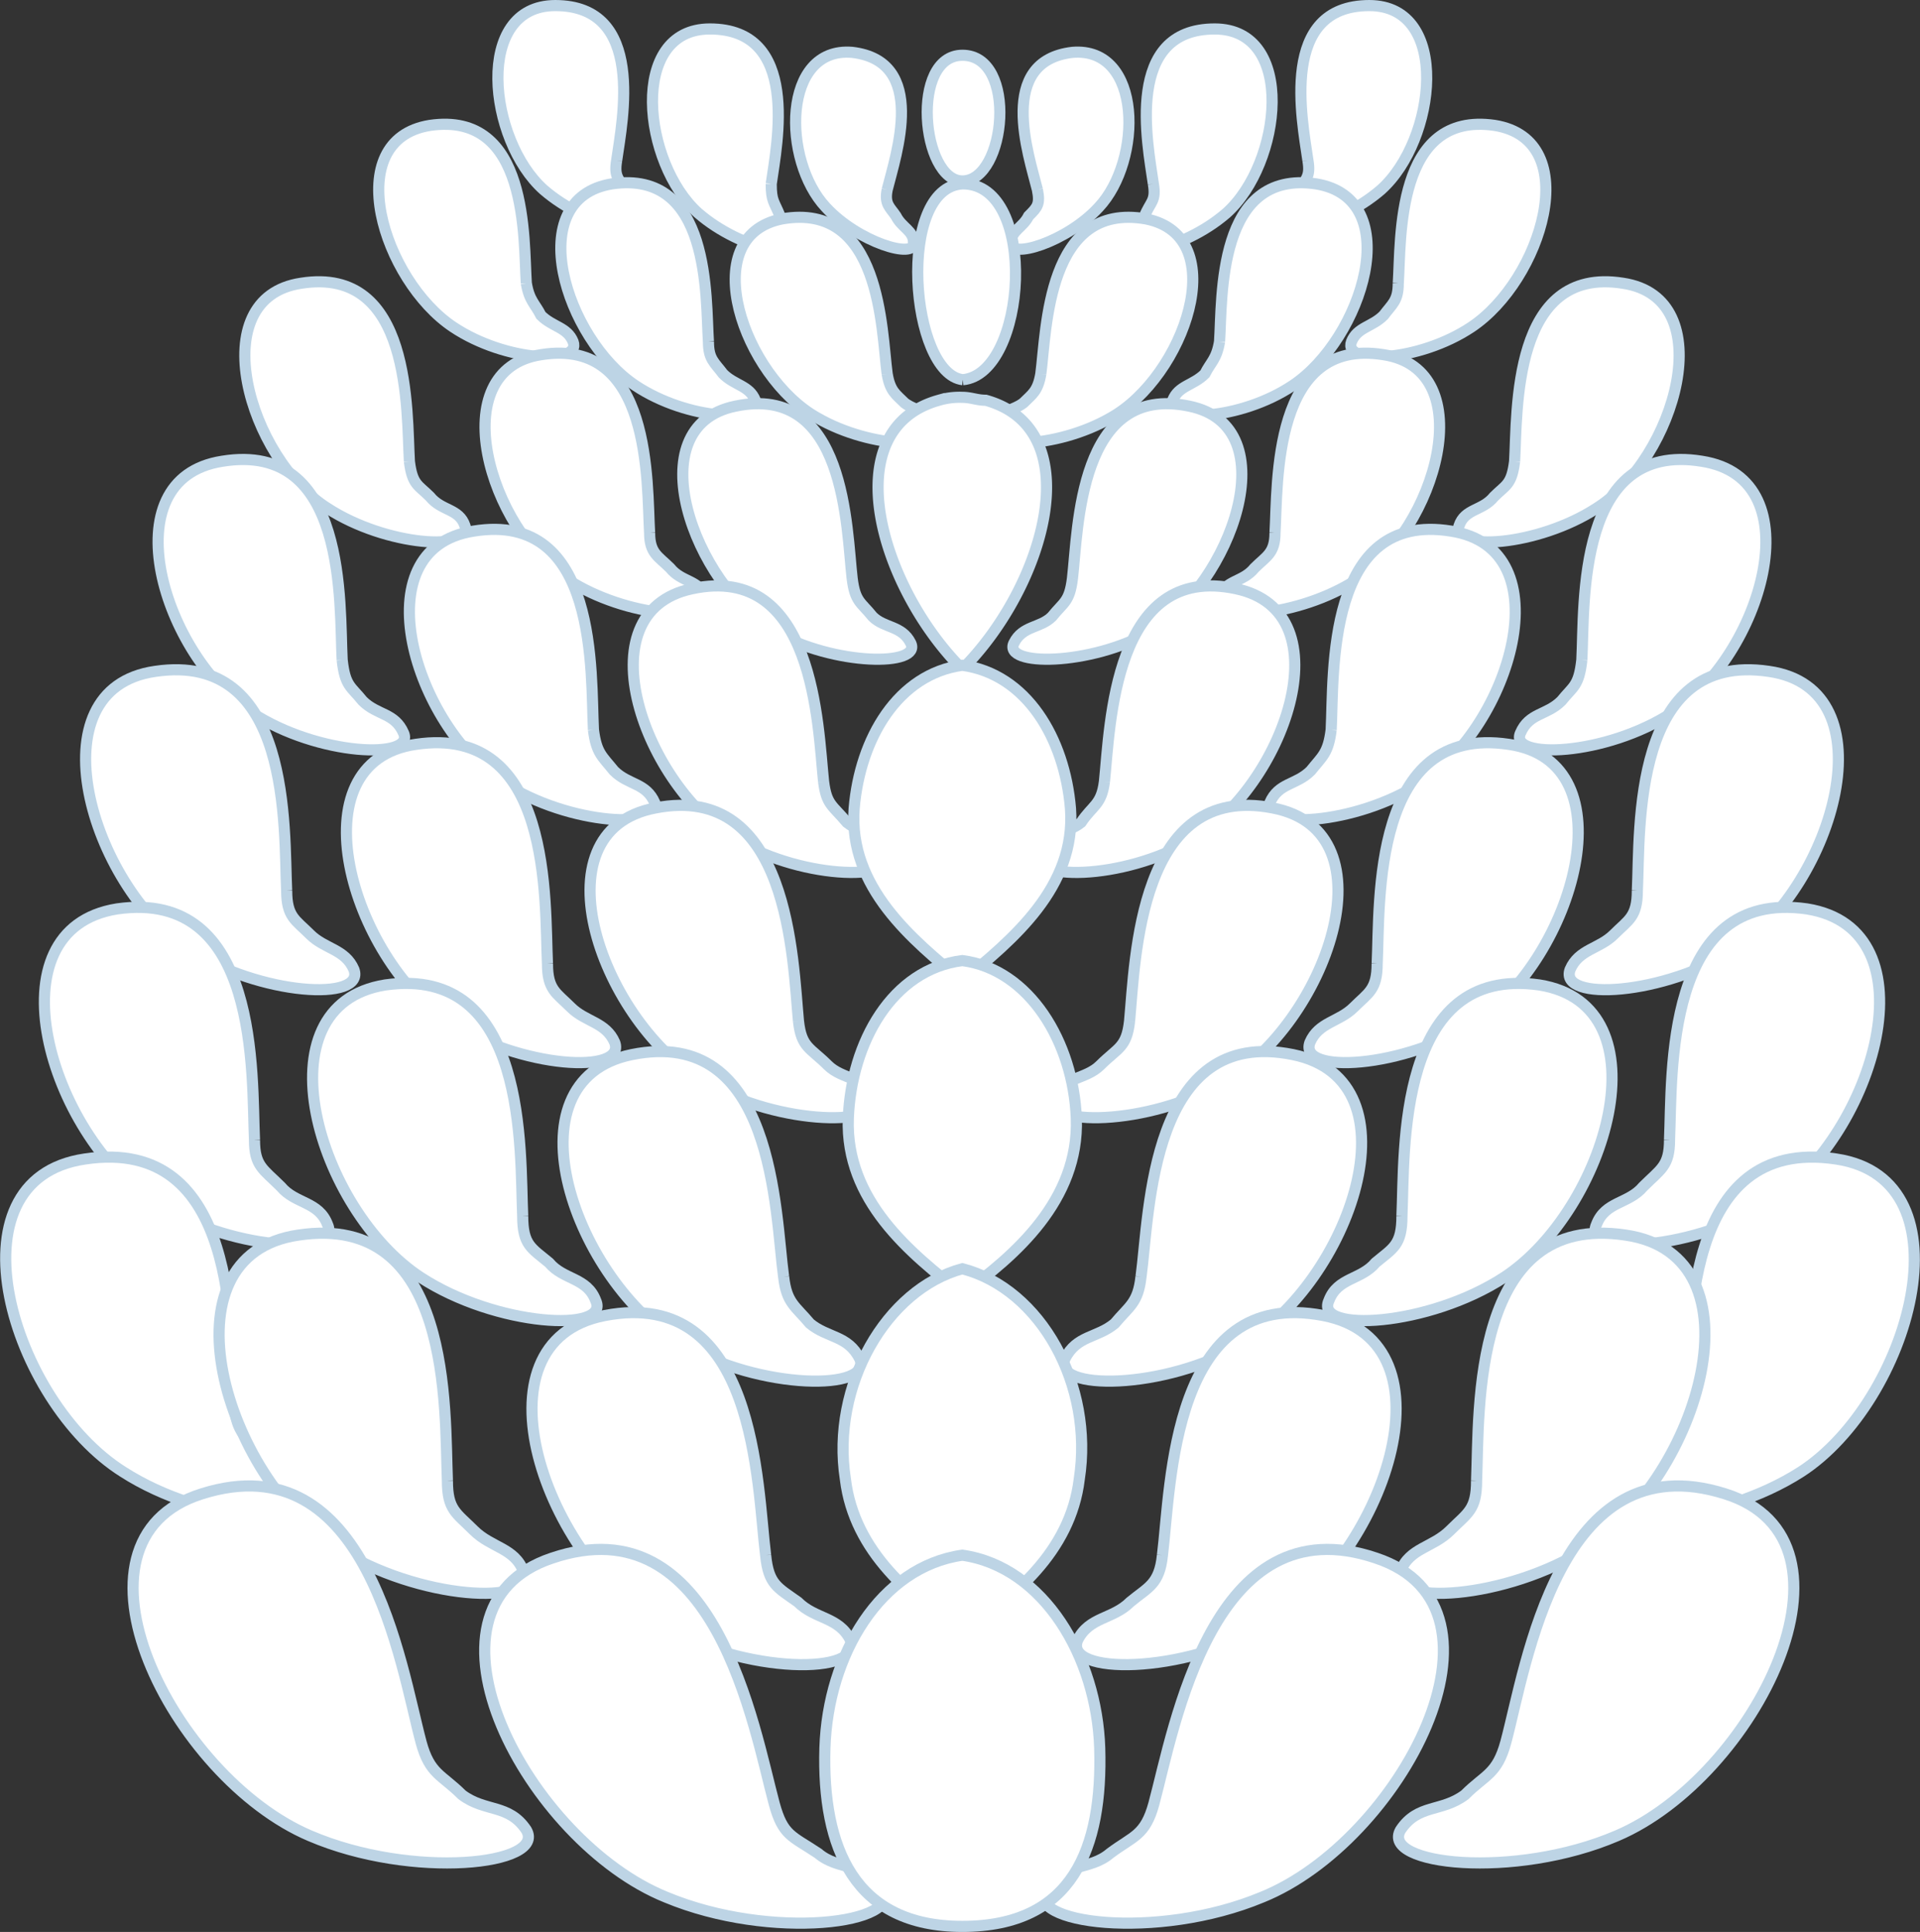
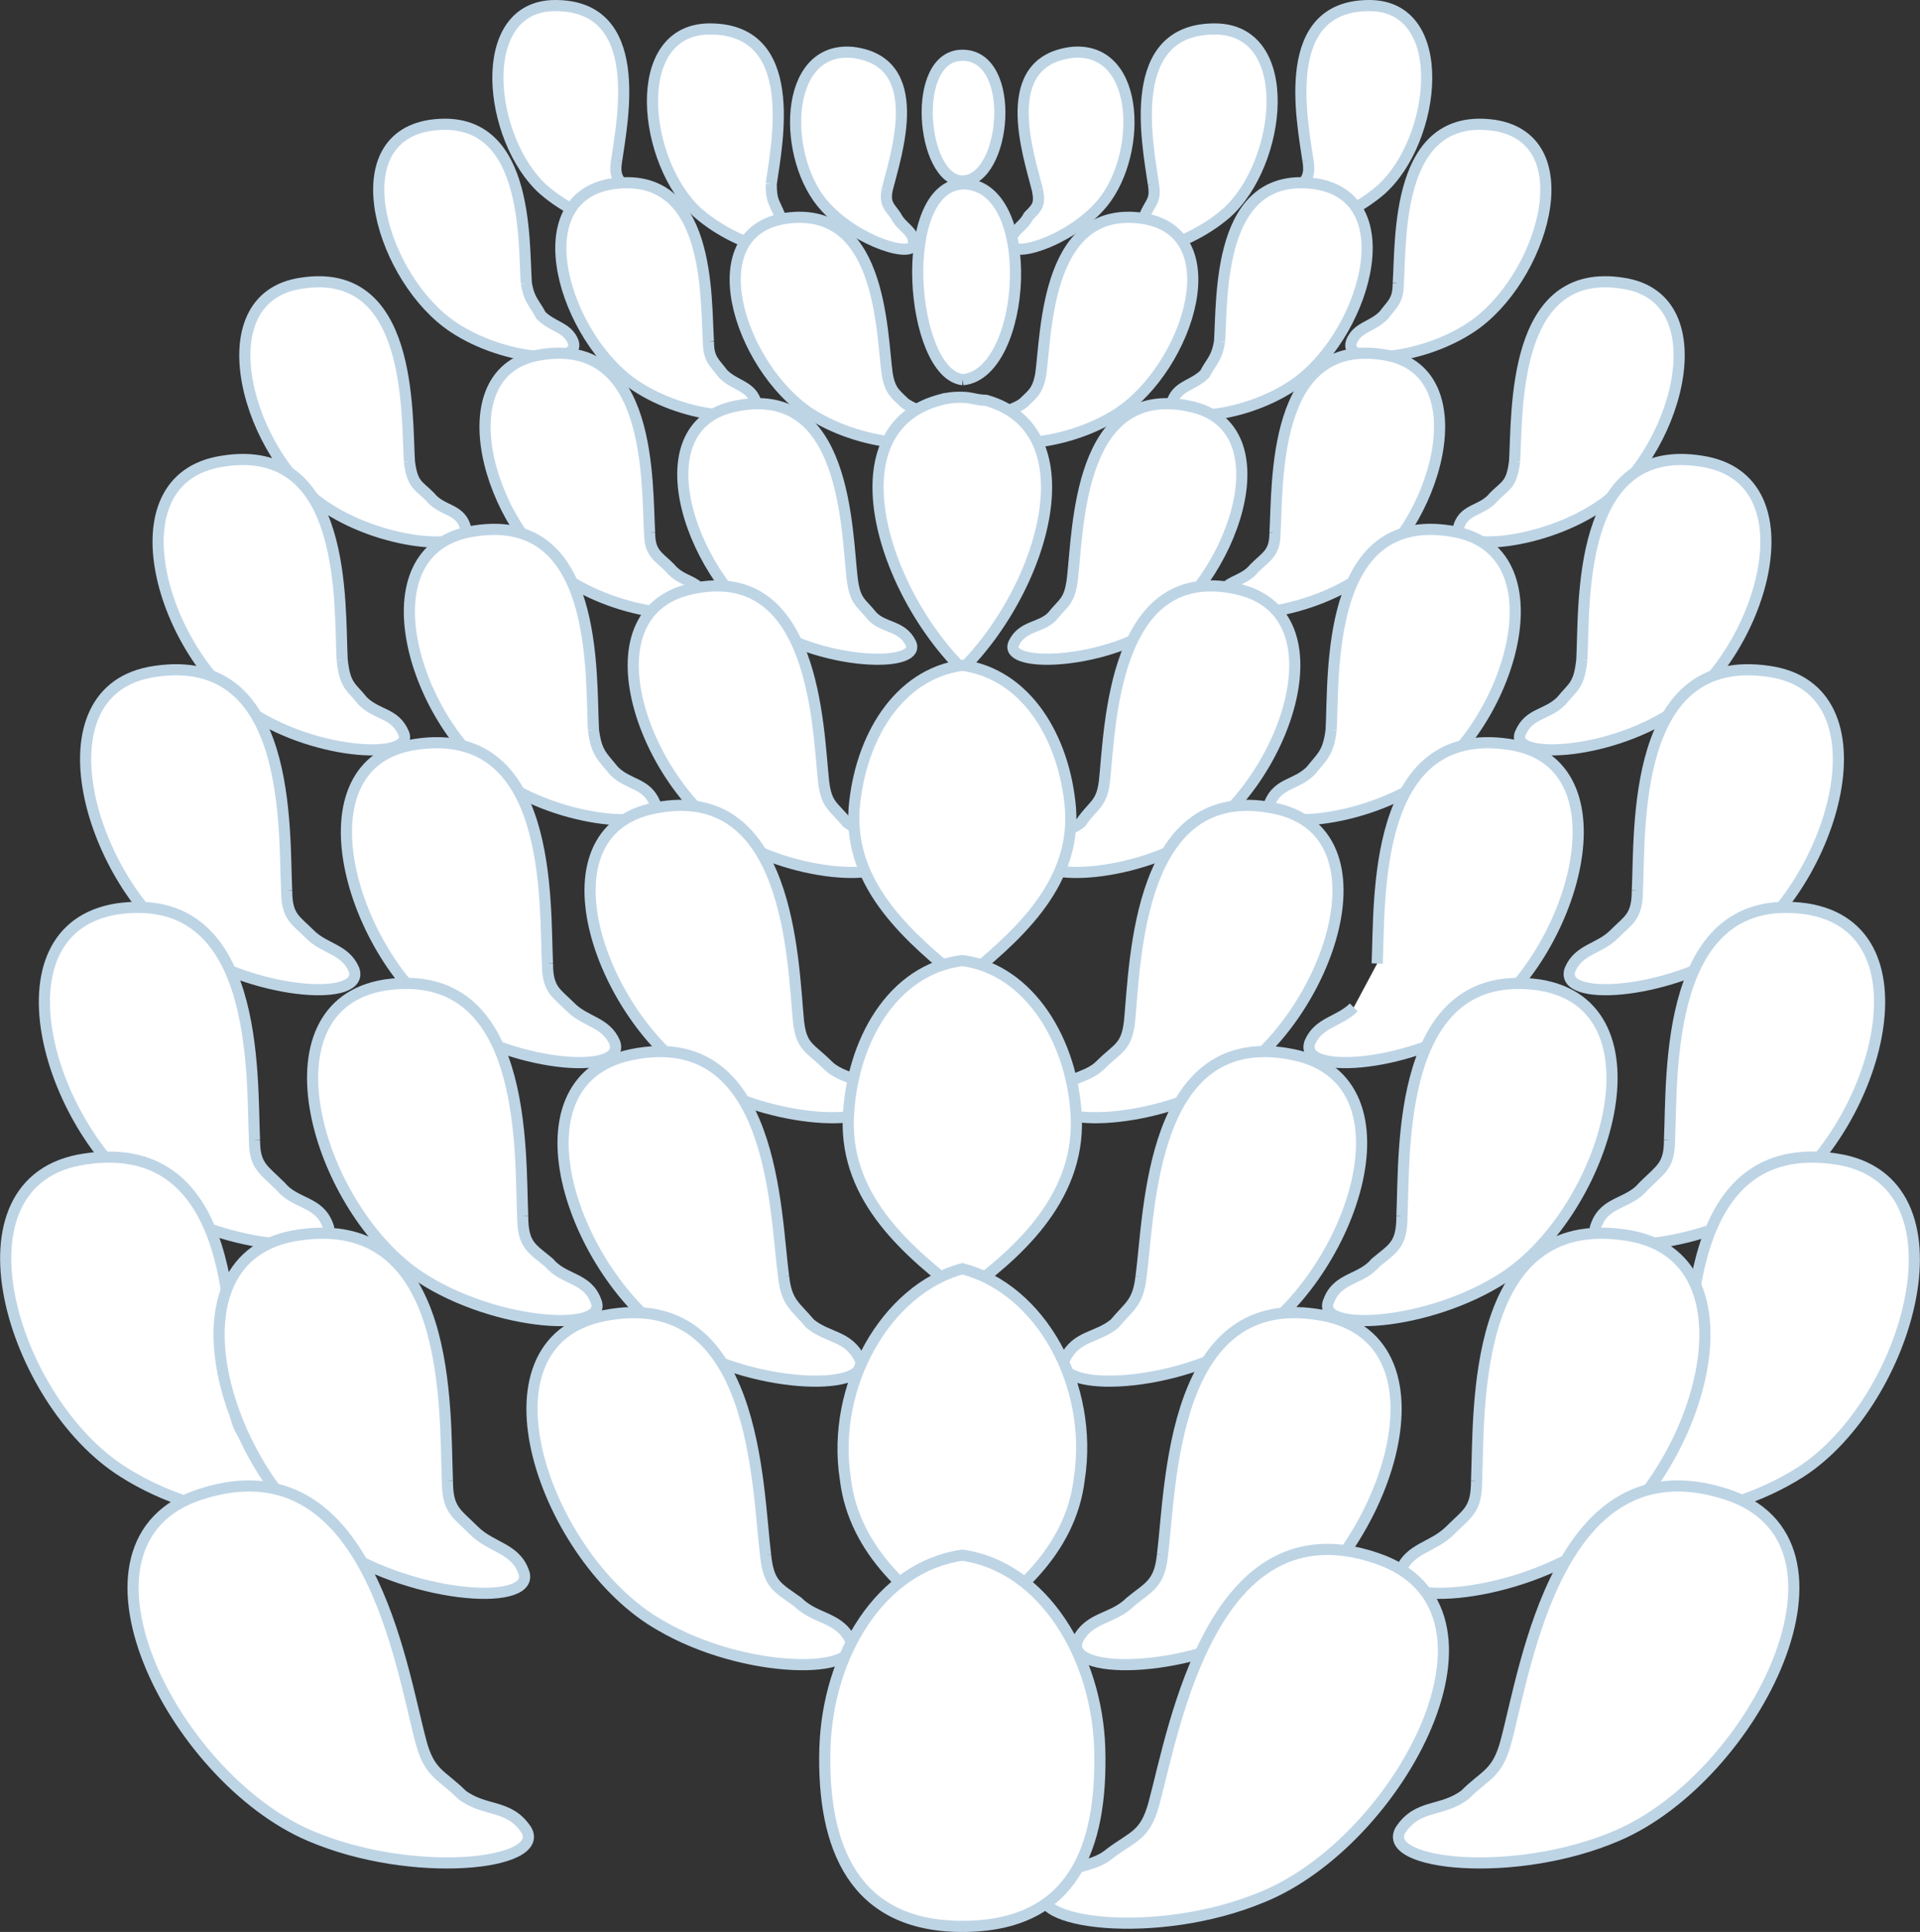
<svg xmlns="http://www.w3.org/2000/svg" width="344.514" height="346.713" viewBox="0 0 344.514 346.713">
  <rect x="0" y="0" width="344.514" height="346.713" fill="#333333" stroke="none" />
  <g id="Group_48" data-name="Group 48" transform="translate(-696.978 -1592.643)">
    <path id="Path_84" data-name="Path 84" d="M191.637,27.8C192.687,20.456,196.882,0,180.622,0c-14.687,0-12.064,24.128-2.1,33.045,7.868,6.819,19.932,8.918,19.408,5.246-.524-2.623-3.147-2.623-4.721-4.721-1.05-2.623-2.1-2.623-1.574-5.77" transform="translate(615.99 1593.643)" fill="#fff" stroke="#bdd4e5" stroke-width="2" />
    <path id="Path_85" data-name="Path 85" d="M182.812,44.381c-.524-7.868.524-30.947-17.31-28.325-16.26,2.623-8.392,27.8,4.2,36.193,9.442,6.294,23.079,6.819,21.505,2.622-1.048-2.622-3.671-2.622-5.769-4.72-1.05-2.1-2.1-2.623-2.623-5.77" transform="translate(608.605 1599.093)" fill="#fff" stroke="#bdd4e5" stroke-width="2" />
    <path id="Path_86" data-name="Path 86" d="M174.614,69.144c-.524-8.918.524-35.144-19.408-32-17.834,2.623-9.442,31.472,4.721,40.389,10.49,6.819,26.226,7.868,24.653,3.147-1.05-3.147-4.2-2.622-6.295-5.245-2.1-2.1-3.147-2.1-3.671-6.294" transform="translate(595.825 1606.326)" fill="#fff" stroke="#bdd4e5" stroke-width="2" />
    <path id="Path_87" data-name="Path 87" d="M166.533,94.3c-.524-9.966,1.05-39.339-21.505-35.668-20.457,3.147-10.491,35.144,5.245,45.11,12.064,7.868,29.373,8.392,27.276,3.671-1.574-3.671-4.721-3.147-7.344-5.769-2.1-2.623-3.147-2.623-3.671-7.344" transform="translate(591.843 1616.787)" fill="#fff" stroke="#bdd4e5" stroke-width="2" />
    <path id="Path_88" data-name="Path 88" d="M159.9,124.9c-.524-11.015,1.05-43.012-23.6-39.339-22.029,3.147-11.539,38.29,5.77,49.831,13.113,8.392,32,9.44,29.9,3.671-1.574-3.671-5.246-3.671-7.868-6.295s-4.2-3.147-4.2-7.868" transform="translate(588.513 1627.57)" fill="#fff" stroke="#bdd4e5" stroke-width="2" />
    <path id="Path_89" data-name="Path 89" d="M156.017,157.436c-.524-11.539,1.05-45.11-24.653-41.438-23.08,3.673-12.065,40.389,6.294,52.454,13.637,8.916,34.094,9.966,31.471,4.2-1.574-4.2-5.769-3.671-8.392-6.819-3.147-3.147-4.721-3.671-4.721-8.392" transform="translate(586.623 1639.758)" fill="#fff" stroke="#bdd4e5" stroke-width="2" />
    <path id="Path_91" data-name="Path 91" d="M266.646,27.8C265.6,20.456,261.4,0,277.661,0c14.687,0,12.063,24.128,2.1,33.045-7.868,6.819-19.932,8.918-19.408,5.246.524-2.623,3.147-2.623,4.721-4.721,1.05-2.623,2.1-2.623,1.574-5.77" transform="translate(665.02 1593.643)" fill="#fff" stroke="#bdd4e5" stroke-width="2" />
    <path id="Path_92" data-name="Path 92" d="M277.358,44.381c.524-7.868-.524-30.947,17.31-28.325,16.26,2.623,8.392,27.8-4.2,36.193-9.442,6.294-23.079,6.819-21.505,2.622,1.048-2.622,3.671-2.622,5.769-4.72,1.574-2.1,2.623-2.623,2.623-5.77" transform="translate(670.519 1599.093)" fill="#fff" stroke="#bdd4e5" stroke-width="2" />
    <path id="Path_93" data-name="Path 93" d="M286.735,69.144c.524-8.918-.524-35.144,19.408-32,17.834,2.623,9.442,31.472-4.721,40.389-10.49,6.819-26.226,7.868-24.653,3.147,1.05-3.147,4.2-2.622,6.294-5.245,2.1-2.1,3.147-2.1,3.671-6.294" transform="translate(682.012 1606.326)" fill="#fff" stroke="#bdd4e5" stroke-width="2" />
    <path id="Path_94" data-name="Path 94" d="M296,94.3c.524-9.966-1.05-39.339,21.505-35.668,20.457,3.147,10.491,35.144-5.245,45.11-12.064,7.868-29.373,8.392-27.276,3.671,1.574-3.671,4.721-3.147,7.344-5.769,2.1-2.623,3.147-2.623,3.671-7.344" transform="translate(684.813 1616.787)" fill="#fff" stroke="#bdd4e5" stroke-width="2" />
    <path id="Path_95" data-name="Path 95" d="M303.678,124.9c.524-11.015-1.049-43.012,23.6-39.339,22.029,3.147,11.539,38.29-5.77,49.831-13.113,8.392-32,9.44-29.9,3.671,1.574-3.671,5.246-3.671,7.868-6.295s4.2-3.147,4.2-7.868" transform="translate(687.098 1627.57)" fill="#fff" stroke="#bdd4e5" stroke-width="2" />
    <path id="Path_96" data-name="Path 96" d="M308.258,157.436c.524-11.539-1.049-45.11,24.653-41.438,23.08,3.673,12.065,40.389-6.294,52.454-13.637,8.916-34.094,9.966-31.471,4.2,1.574-4.2,5.769-3.671,8.392-6.819,3.147-3.147,4.721-3.671,4.721-8.392" transform="translate(688.289 1639.758)" fill="#fff" stroke="#bdd4e5" stroke-width="2" />
    <path id="Path_98" data-name="Path 98" d="M248.691,30.923c-1.05-7.344-5.245-27.8,11.015-27.8,14.687,0,12.063,24.128,2.1,33.045-7.868,6.819-19.932,8.918-19.408,5.245.524-2.622,3.147-2.622,4.721-4.72,1.05-2.623,2.1-2.623,1.574-5.77" transform="translate(655.239 1594.717)" fill="#fff" stroke="#bdd4e5" stroke-width="2" />
    <path id="Path_99" data-name="Path 99" d="M256.671,52.187c.524-7.867-.524-30.947,17.31-28.324,16.26,2.623,8.392,27.8-4.2,36.192-9.442,6.294-23.079,6.819-21.505,2.623,1.048-2.623,3.671-2.623,5.769-4.721,1.049-2.1,2.1-2.623,2.623-5.77" transform="translate(659.135 1601.777)" fill="#fff" stroke="#bdd4e5" stroke-width="2" />
    <path id="Path_100" data-name="Path 100" d="M263.315,76.95c.524-8.918-.524-35.144,19.408-32,17.834,2.623,9.442,31.472-4.721,40.389-10.49,6.819-26.226,7.868-24.652,3.147,1.049-3.147,4.2-2.622,6.294-5.245,2.1-2.1,3.671-2.623,3.671-6.295" transform="translate(662.442 1611.336)" fill="#fff" stroke="#bdd4e5" stroke-width="2" />
    <path id="Path_101" data-name="Path 101" d="M269.845,103.275c.524-9.966-1.05-39.339,21.505-35.668,20.457,3.147,10.491,35.144-5.245,45.11-12.064,7.868-29.373,8.392-27.276,3.671,1.574-3.671,4.721-3.147,7.344-5.769,2.1-2.623,3.147-3.147,3.671-7.344" transform="translate(665.99 1620.35)" fill="#fff" stroke="#bdd4e5" stroke-width="2" />
-     <path id="Path_102" data-name="Path 102" d="M275.184,134.263c.524-11.015-1.05-43.012,23.6-39.339,22.029,3.147,11.539,38.29-5.77,49.831-13.113,8.392-32,9.44-29.9,3.671,1.574-3.671,5.246-3.671,7.868-6.294s4.2-3.147,4.2-7.868" transform="translate(668.907 1631.297)" fill="#fff" stroke="#bdd4e5" stroke-width="2" />
+     <path id="Path_102" data-name="Path 102" d="M275.184,134.263c.524-11.015-1.05-43.012,23.6-39.339,22.029,3.147,11.539,38.29-5.77,49.831-13.113,8.392-32,9.44-29.9,3.671,1.574-3.671,5.246-3.671,7.868-6.294" transform="translate(668.907 1631.297)" fill="#fff" stroke="#bdd4e5" stroke-width="2" />
    <path id="Path_106" data-name="Path 106" d="M235.018,30.907c-1.574-6.295-7.344-23.078,6.294-24.651,12.589-1.05,12.589,19.408,4.721,27.8-5.77,6.294-16.26,9.442-15.736,6.294,0-2.1,2.1-2.623,3.147-4.721,1.574-1.574,2.1-2.1,1.574-4.721" transform="translate(648.105 1595.781)" fill="#fff" stroke="#bdd4e5" stroke-width="2" />
    <path id="Path_107" data-name="Path 107" d="M236.253,56.369c1.05-7.868,1.05-30.947,18.883-27.8,15.735,3.147,6.819,28.324-6.294,35.668-9.966,5.769-23.6,5.769-22.031,1.574,1.05-2.623,4.2-2.623,6.295-4.2,1.574-1.574,2.623-2.1,3.147-5.245" transform="translate(647.484 1603.365)" fill="#fff" stroke="#bdd4e5" stroke-width="2" />
    <path id="Path_108" data-name="Path 108" d="M240.051,82.586c1.05-8.918,1.05-35.144,20.981-30.947,17.834,3.671,7.344,32-6.819,40.389-11.015,6.294-26.752,6.294-24.653,2.1,1.572-3.147,4.72-2.622,6.819-4.721,2.1-2.622,3.147-2.622,3.671-6.819" transform="translate(649.359 1613.899)" fill="#fff" stroke="#bdd4e5" stroke-width="2" />
    <path id="Path_109" data-name="Path 109" d="M243.962,109.692c1.048-9.966,1.572-39.339,23.6-34.618,19.932,4.2,8.393,35.668-7.868,45.108-12.588,7.344-29.9,7.344-27.8,2.1,1.571-3.673,5.245-3.147,7.867-5.245,2.1-3.147,3.671-3.147,4.2-7.344" transform="translate(651.188 1623.226)" fill="#fff" stroke="#bdd4e5" stroke-width="2" />
    <path id="Path_110" data-name="Path 110" d="M247.093,141.458c1.05-11.015,1.574-43.012,25.7-38.291,22.031,4.2,9.442,38.815-8.918,49.306-13.637,7.868-32.521,7.868-30.422,2.622,1.572-3.671,5.769-3.146,8.392-5.769,3.147-3.147,4.721-3.147,5.245-7.868" transform="translate(652.564 1634.478)" fill="#fff" stroke="#bdd4e5" stroke-width="2" />
    <path id="Path_114" data-name="Path 114" d="M209.592,30.923c1.05-7.344,5.245-27.8-11.015-27.8-14.687,0-12.064,24.128-2.1,33.045,7.868,6.819,19.932,8.918,19.408,5.245-.524-2.622-3.147-2.622-4.721-4.72-1.05-2.623-1.574-2.623-1.574-5.77" transform="translate(625.771 1594.717)" fill="#fff" stroke="#bdd4e5" stroke-width="2" />
    <path id="Path_115" data-name="Path 115" d="M203.89,52.187c-.524-7.867.524-30.947-17.31-28.324-16.26,2.623-8.392,27.8,4.2,36.192,9.442,6.294,23.079,6.819,21.505,2.623-1.048-2.623-3.671-2.623-5.769-4.721-1.574-2.1-2.623-2.623-2.623-5.77" transform="translate(620.204 1601.777)" fill="#fff" stroke="#bdd4e5" stroke-width="2" />
    <path id="Path_116" data-name="Path 116" d="M198.034,76.95c-.524-8.918.524-35.144-19.408-32-17.834,2.623-9.442,31.472,4.721,40.389,10.49,6.819,26.226,7.868,24.653,3.147-1.049-3.147-4.2-2.622-6.294-5.245-2.1-2.1-3.671-2.623-3.671-6.295" transform="translate(615.506 1611.336)" fill="#fff" stroke="#bdd4e5" stroke-width="2" />
    <path id="Path_117" data-name="Path 117" d="M192.684,103.275c-.524-9.966,1.05-39.339-21.505-35.668-20.457,3.147-10.491,35.144,5.245,45.11,12.064,7.868,29.373,8.392,27.276,3.671-1.574-3.671-4.721-3.147-7.344-5.769-2.1-2.623-3.147-3.147-3.671-7.344" transform="translate(610.779 1620.35)" fill="#fff" stroke="#bdd4e5" stroke-width="2" />
    <path id="Path_118" data-name="Path 118" d="M188.389,134.263c-.524-11.015,1.05-43.012-23.6-39.339-22.029,3.147-11.539,38.29,5.77,49.831,13.113,8.392,32,9.44,29.9,3.671-1.574-3.671-5.246-3.671-7.868-6.294s-4.2-3.147-4.2-7.868" transform="translate(606.82 1631.297)" fill="#fff" stroke="#bdd4e5" stroke-width="2" />
    <path id="Path_122" data-name="Path 122" d="M221.615,30.907c1.574-6.295,7.344-23.078-6.294-24.651-12.589-1.05-12.589,19.408-4.721,27.8,5.77,6.294,16.26,9.442,15.736,6.294,0-2.1-2.1-2.623-3.147-4.721-1.05-1.574-2.1-2.1-1.574-4.721" transform="translate(634.553 1595.781)" fill="#fff" stroke="#bdd4e5" stroke-width="2" />
    <path id="Path_123" data-name="Path 123" d="M224.777,56.369c-1.049-7.868-1.049-30.947-18.883-27.8-15.735,3.147-6.819,28.324,6.295,35.668,9.966,5.769,23.6,5.769,22.031,1.574-1.05-2.623-4.2-2.623-6.294-4.2-1.574-1.574-2.623-2.1-3.147-5.245" transform="translate(631.388 1603.365)" fill="#fff" stroke="#bdd4e5" stroke-width="2" />
    <path id="Path_124" data-name="Path 124" d="M221.675,82.586c-1.05-8.918-1.05-35.144-20.981-30.947-17.834,3.671-7.344,32,6.819,40.389,11.015,6.294,26.752,6.294,24.654,2.1-1.574-3.147-4.721-2.622-6.82-4.721-2.1-2.622-3.147-2.622-3.671-6.819" transform="translate(628.214 1613.899)" fill="#fff" stroke="#bdd4e5" stroke-width="2" />
    <path id="Path_125" data-name="Path 125" d="M219.516,109.692c-1.05-9.966-1.574-39.339-23.6-34.618-19.932,4.2-8.392,35.668,7.868,45.108,12.589,7.344,29.9,7.344,27.8,2.1-1.572-3.673-5.245-3.147-7.867-5.245-2.623-3.147-3.673-3.147-4.2-7.344" transform="translate(625.243 1623.226)" fill="#fff" stroke="#bdd4e5" stroke-width="2" />
    <path id="Path_126" data-name="Path 126" d="M217.613,141.458c-1.05-11.015-1.574-43.012-25.7-38.291-22.031,4.2-9.442,38.815,8.918,49.306,13.637,7.868,32.521,7.868,30.422,2.622-1.572-3.671-5.769-3.146-8.392-5.769-3.147-3.147-4.721-3.147-5.245-7.868" transform="translate(622.642 1634.478)" fill="#fff" stroke="#bdd4e5" stroke-width="2" />
    <path id="Path_130" data-name="Path 130" d="M227.225,29.191c-7.344,0-9.442-22.555,0-22.555,9.966,0,7.868,22.555,0,22.555" transform="translate(642.447 1595.925)" fill="#fff" stroke="#bdd4e5" stroke-width="2" />
    <path id="Path_131" data-name="Path 131" d="M227.679,58.954c-9.442-1.05-12.064-34.618,0-35.144,13.637,0,11.539,34.094,0,35.144" transform="translate(642.064 1601.83)" fill="#fff" stroke="#bdd4e5" stroke-width="2" />
    <path id="Path_132" data-name="Path 132" d="M229.475,99.133c-14.687-14.687-23.079-43.012-4.2-48.257a13.047,13.047,0,0,1,4.2-.524c1.574,0,2.623.524,4.2.524,18.882,5.245,10.49,33.57-4.2,48.257" transform="translate(640.172 1613.596)" fill="#fff" stroke="#bdd4e5" stroke-width="2" />
    <path id="Path_133" data-name="Path 133" d="M230.591,141.35c-8.918-7.344-20.457-16.784-19.408-30.947,1.05-12.589,7.868-24.128,19.408-25.7C242.13,86.275,248.949,97.814,250,110.4c1.049,14.163-10.49,23.6-19.408,30.947" transform="translate(639.058 1627.333)" fill="#fff" stroke="#bdd4e5" stroke-width="2" />
    <path id="Path_90" data-name="Path 90" d="M154.122,192.08c-.524-12.588,1.05-48.256-26.752-44.059-25.177,3.67-13.113,43.536,6.82,56.125,14.687,9.44,36.192,10.49,34.094,4.2-1.574-4.2-5.77-4.2-8.918-7.344s-4.721-3.671-5.245-8.918" transform="translate(584.846 1652.619)" fill="#fff" stroke="#bdd4e5" stroke-width="2" />
    <path id="Path_97" data-name="Path 97" d="M310.6,192.08c.524-12.588-1.05-48.256,26.752-44.059,24.653,3.67,13.113,43.536-6.294,56.125-14.687,9.44-36.193,10.49-33.57,4.2,1.574-4.2,5.769-4.2,8.916-7.344,2.1-3.146,3.673-3.671,4.2-8.918" transform="translate(689.096 1652.619)" fill="#fff" stroke="#bdd4e5" stroke-width="2" />
    <path id="Path_103" data-name="Path 103" d="M278.2,167.194c.524-11.538-1.049-45.11,24.653-41.438,23.08,3.673,12.065,40.39-6.294,52.454-13.637,8.916-34.094,9.966-31.471,4.2,1.574-4.2,5.769-3.671,8.392-6.817,3.147-2.623,4.721-3.147,4.721-8.394" transform="translate(670.334 1643.647)" fill="#fff" stroke="#bdd4e5" stroke-width="2" />
    <path id="Path_104" data-name="Path 104" d="M282.627,201.839c.524-12.589-1.05-48.257,26.752-44.06,25.177,3.671,13.113,43.536-6.82,56.125-14.687,9.44-36.192,10.49-33.569,4.2,1.574-4.2,5.769-4.2,8.916-7.343s4.721-3.673,4.721-8.918" transform="translate(679.299 1656.515)" fill="#fff" stroke="#bdd4e5" stroke-width="2" />
    <path id="Path_105" data-name="Path 105" d="M287.913,235.426c3.671-13.637,9.442-54.026,39.339-44.586,26.752,8.394,5.246,50.88-19.408,61.37-18.358,7.868-42.486,5.246-38.815-1.048,3.147-4.721,7.344-3.147,11.539-6.295,3.673-3.671,5.77-3.671,7.344-9.442" transform="translate(679.26 1669.885)" fill="#fff" stroke="#bdd4e5" stroke-width="2" />
    <path id="Path_111" data-name="Path 111" d="M248.282,174.668c1.574-11.539,1.574-45.11,27.276-39.865,23.079,4.721,9.966,40.914-8.918,51.928-14.161,8.394-34.618,8.394-32,2.623,2.1-4.2,5.769-3.671,8.916-6.294,2.623-3.147,4.2-3.671,4.721-8.392" transform="translate(653.436 1647.107)" fill="#fff" stroke="#bdd4e5" stroke-width="2" />
    <path id="Path_112" data-name="Path 112" d="M251.024,209.813c1.574-12.589,1.574-48.256,28.849-43.011,24.653,4.721,10.49,44.06-9.966,55.6-15.212,8.916-36.717,8.916-34.094,2.622,2.1-4.2,6.294-3.671,9.44-6.819,3.147-2.622,5.246-3.147,5.77-8.392" transform="translate(654.538 1661.927)" fill="#fff" stroke="#bdd4e5" stroke-width="2" />
    <path id="Path_113" data-name="Path 113" d="M250.6,243.526c3.671-13.637,10.491-54.026,39.865-44.06,26.75,8.916,4.2,50.879-20.457,60.845-18.883,7.868-43.012,4.721-38.815-1.572,3.147-4.721,7.868-3.147,11.539-6.294,4.2-3.147,6.295-3.147,7.868-8.918" transform="translate(653.43 1672.8)" fill="#fff" stroke="#bdd4e5" stroke-width="2" />
    <path id="Path_119" data-name="Path 119" d="M186.072,167.194c-.524-11.538,1.05-45.11-24.653-41.438-23.08,3.673-12.065,40.39,6.295,52.454,13.637,8.916,34.094,9.966,31.471,4.2-1.574-4.2-5.769-3.671-8.392-6.817-3.147-2.623-4.721-3.147-4.721-8.394" transform="translate(604.694 1643.647)" fill="#fff" stroke="#bdd4e5" stroke-width="2" />
    <path id="Path_120" data-name="Path 120" d="M182.615,201.839c-.524-12.589,1.05-48.257-26.752-44.06-25.177,3.671-13.113,43.536,6.82,56.125,14.687,9.44,36.192,10.49,33.569,4.2-1.574-4.2-5.769-4.2-8.916-7.343s-4.721-3.673-4.721-8.918" transform="translate(594.643 1656.515)" fill="#fff" stroke="#bdd4e5" stroke-width="2" />
    <path id="Path_121" data-name="Path 121" d="M181.843,235.426C178.171,221.788,172.4,181.4,142.5,190.84c-26.752,8.394-5.246,50.88,19.408,61.37,18.358,7.868,42.487,5.246,38.815-1.048-3.147-4.721-7.344-3.147-11.539-6.295-3.673-3.671-5.77-3.671-7.344-9.442" transform="translate(590.694 1669.885)" fill="#fff" stroke="#bdd4e5" stroke-width="2" />
    <path id="Path_127" data-name="Path 127" d="M216.608,174.668c-1.574-11.539-1.574-45.11-27.276-39.865-23.079,4.721-9.966,40.914,8.918,51.928,14.161,8.394,34.618,8.394,32,2.623-2.1-4.2-5.769-3.671-8.916-6.294-2.623-3.147-4.2-3.671-4.721-8.392" transform="translate(620.978 1647.107)" fill="#fff" stroke="#bdd4e5" stroke-width="2" />
    <path id="Path_128" data-name="Path 128" d="M215.257,209.813c-1.574-12.589-1.574-48.256-28.849-43.011-24.653,4.721-10.49,44.06,9.966,55.6,15.212,8.916,36.717,8.916,34.094,2.622-2.1-4.2-6.294-3.671-9.44-6.819-3.673-2.622-5.246-3.147-5.77-8.392" transform="translate(619.099 1661.927)" fill="#fff" stroke="#bdd4e5" stroke-width="2" />
-     <path id="Path_129" data-name="Path 129" d="M219.383,243.526c-3.671-13.637-10.491-54.026-39.865-44.06-26.75,8.916-4.2,50.879,20.457,60.845,18.884,7.868,43.012,4.721,38.815-1.572-3.147-4.721-7.868-3.147-11.539-6.294-4.721-3.147-6.294-3.147-7.868-8.918" transform="translate(616.515 1672.8)" fill="#fff" stroke="#bdd4e5" stroke-width="2" />
    <path id="Path_134" data-name="Path 134" d="M230.847,182.358c-9.442-7.344-20.981-16.784-20.457-31.473.525-13.637,7.868-26.75,20.457-28.324,12.064,1.574,19.932,14.687,20.457,28.324.524,14.688-11.015,24.654-20.457,31.473" transform="translate(638.803 1642.468)" fill="#fff" stroke="#bdd4e5" stroke-width="2" />
    <path id="Path_135" data-name="Path 135" d="M231.084,227.026c-8.918-5.77-19.408-14.163-20.981-27.276-2.623-16.784,7.344-34.094,20.981-37.766,14.163,3.671,23.6,20.981,20.981,37.766-1.574,13.113-12.064,21.505-20.981,27.276" transform="translate(638.567 1658.345)" fill="#fff" stroke="#bdd4e5" stroke-width="2" />
    <path id="Path_136" data-name="Path 136" d="M231.924,265.291c-19.408,0-25.178-14.163-24.653-32,.524-16.784,9.966-32.521,24.653-34.618,14.687,2.1,24.128,18.358,24.653,34.618.525,17.834-4.721,32-24.653,32" transform="translate(637.727 1673.066)" fill="#fff" stroke="#bdd4e5" stroke-width="2" />
  </g>
</svg>